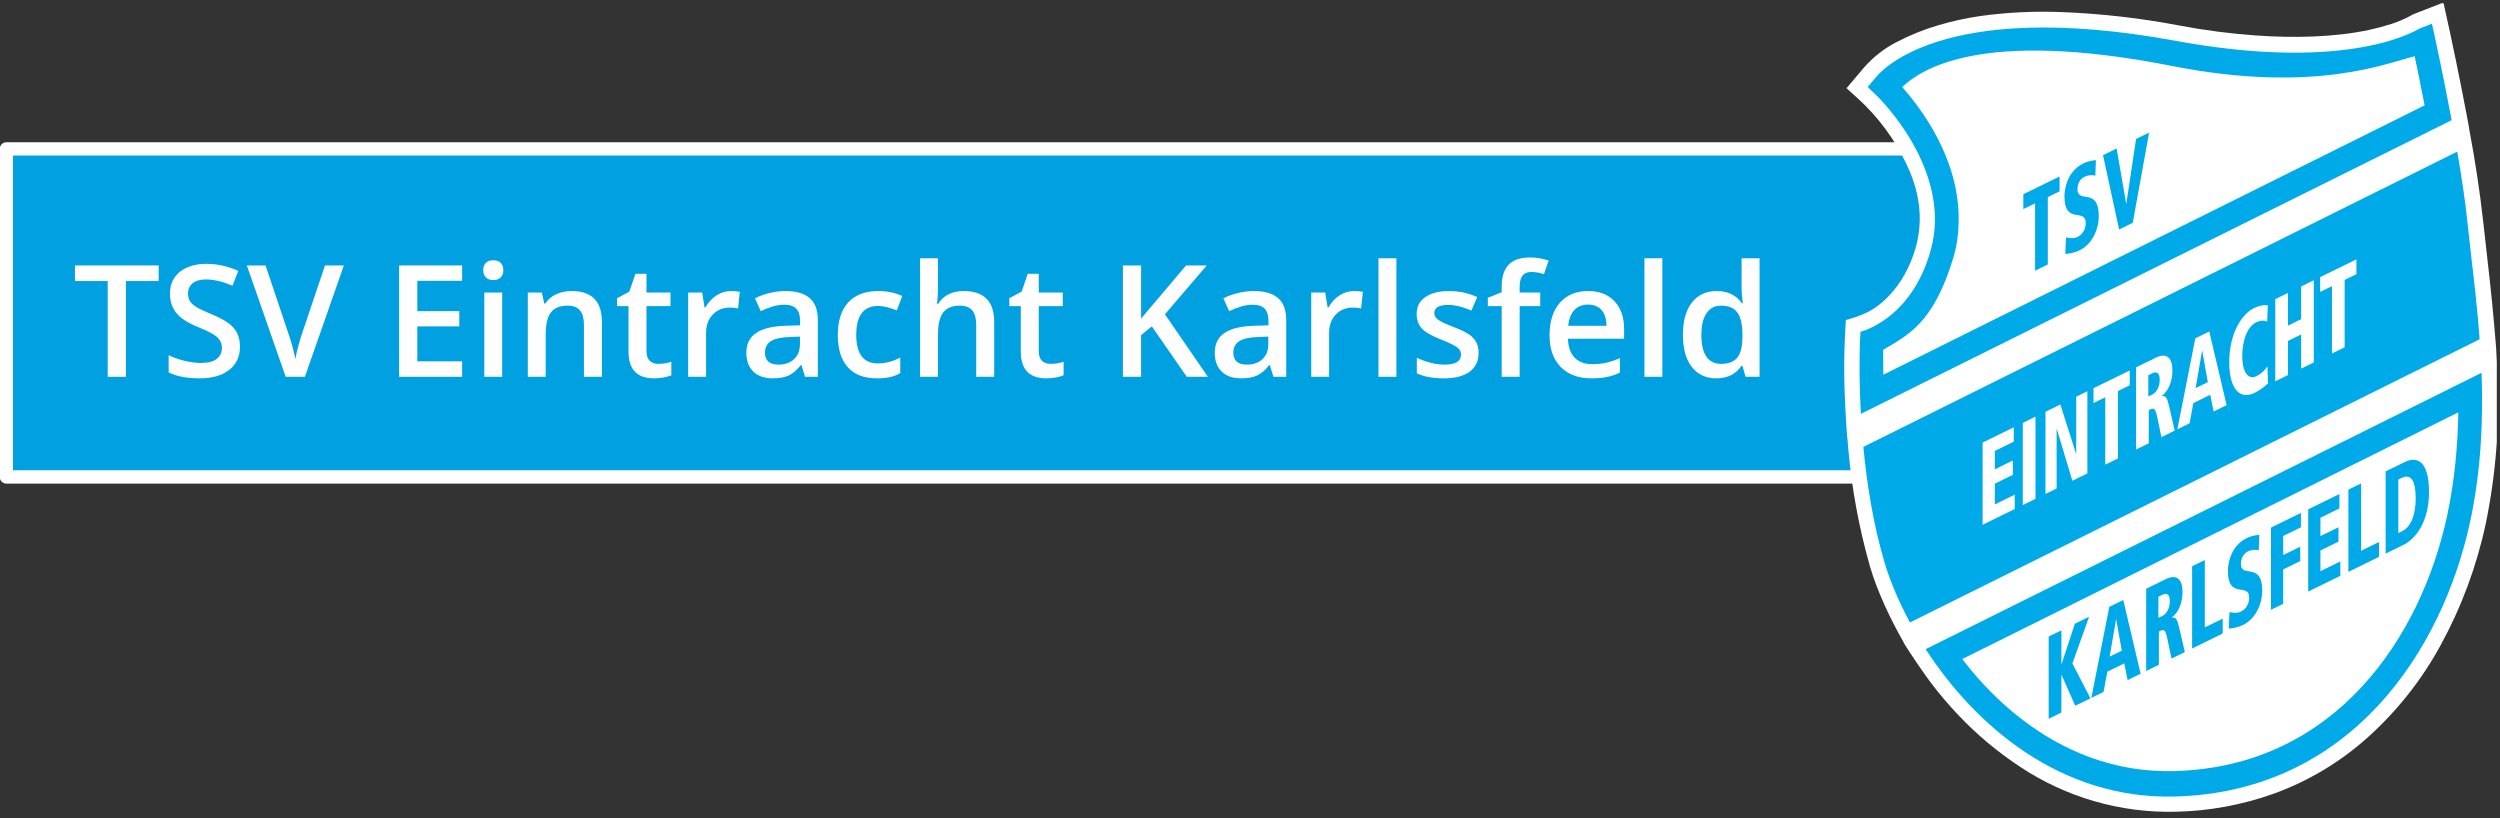
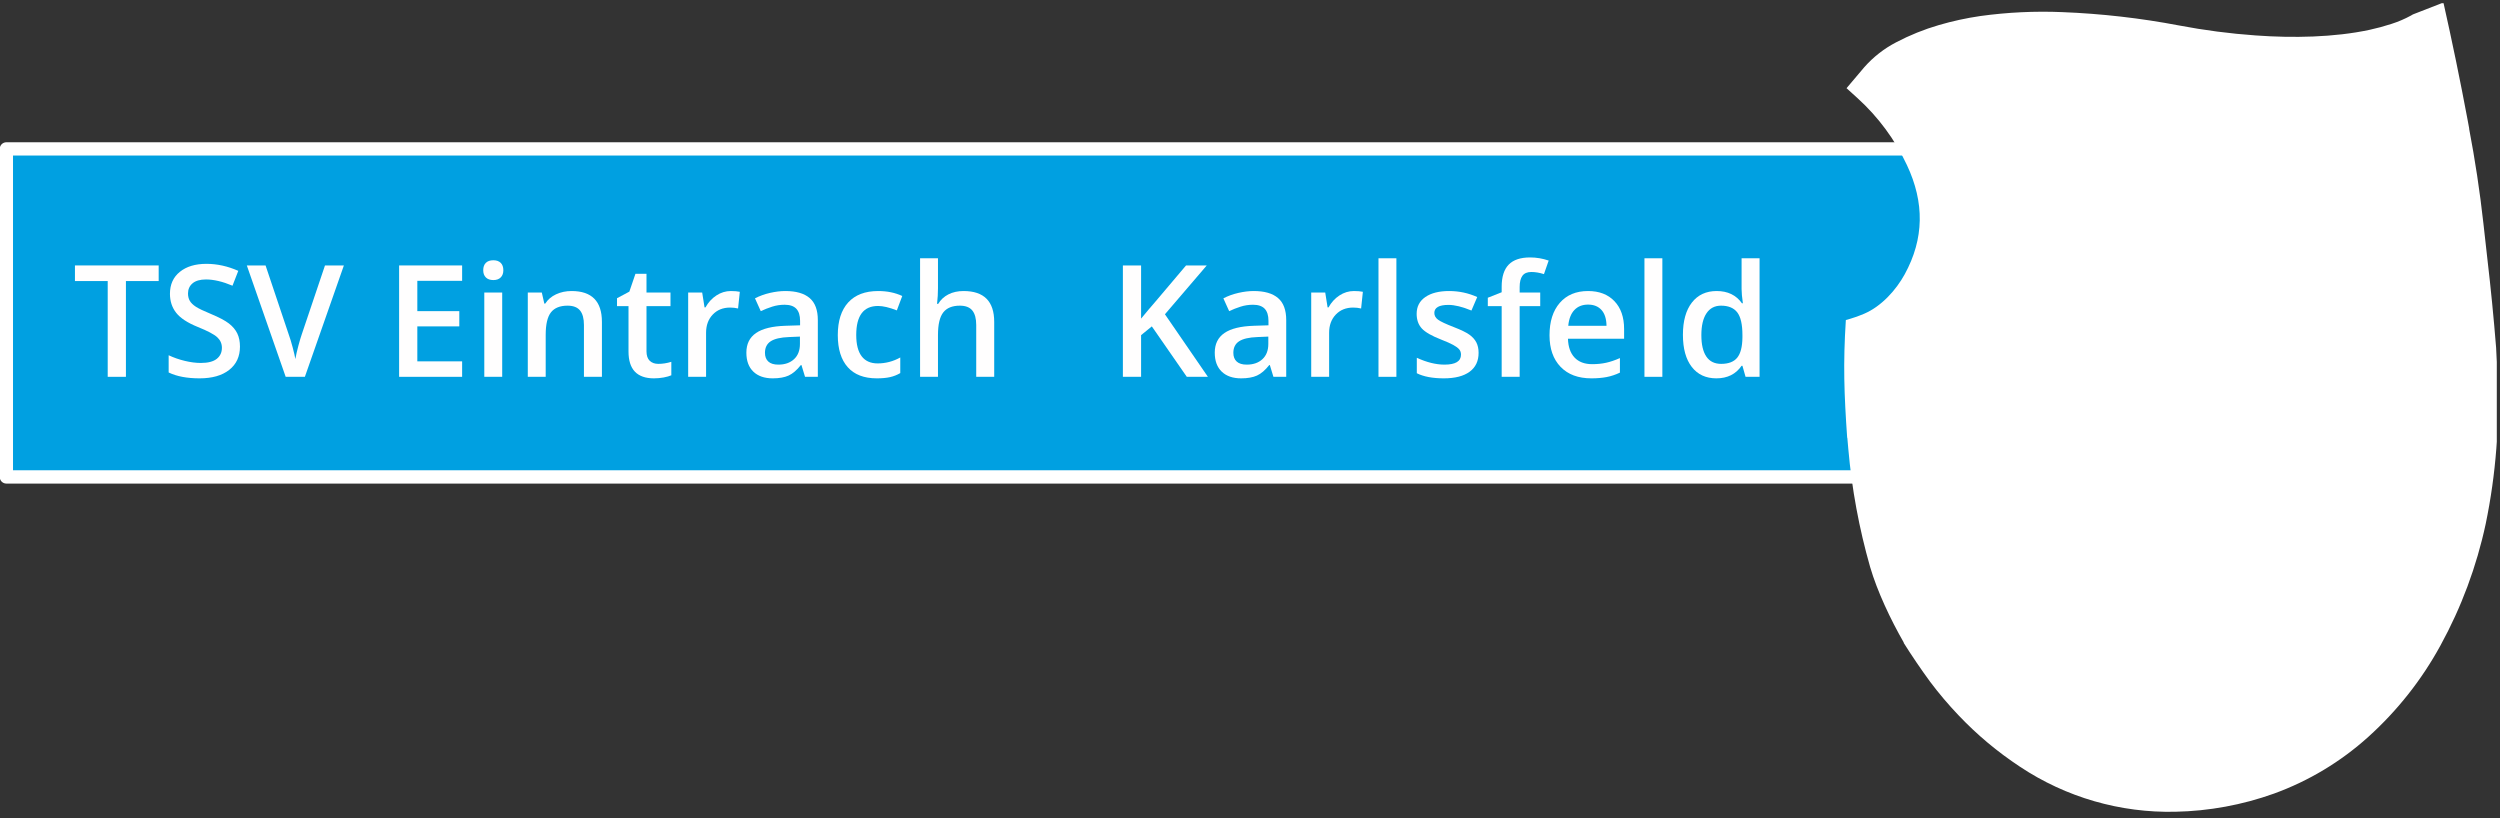
<svg xmlns="http://www.w3.org/2000/svg" xmlns:ns1="http://www.serif.com/" width="100%" height="100%" viewBox="0 0 785 257" version="1.1" xml:space="preserve" style="fill-rule:evenodd;clip-rule:evenodd;stroke-linecap:round;stroke-linejoin:round;stroke-miterlimit:1.5;">
  <rect x="0" y="0" width="785" height="257" fill="#333333" stroke="none" />
  <g>
    <g>
      <rect x="2" y="46.757" width="614" height="103" style="fill:#00a0e1;stroke:#fff;stroke-width:4.17px;" />
      <path d="M39.538,118.321l-5.718,0l0,-30.07l-10.286,0l-0,-4.904l26.29,-0l0,4.904l-10.286,0l-0,30.07Z" style="fill:#fffefe;fill-rule:nonzero;" />
      <path d="M75.349,108.824c0,3.11 -1.124,5.55 -3.373,7.32c-2.248,1.771 -5.35,2.656 -9.305,2.656c-3.956,-0 -7.193,-0.614 -9.713,-1.842l0,-5.407c1.595,0.75 3.289,1.34 5.084,1.771c1.794,0.43 3.464,0.645 5.011,0.645c2.265,0 3.936,-0.43 5.012,-1.291c1.077,-0.862 1.615,-2.018 1.615,-3.469c-0,-1.308 -0.495,-2.416 -1.483,-3.325c-0.989,-0.909 -3.031,-1.986 -6.124,-3.23c-3.19,-1.292 -5.439,-2.767 -6.747,-4.425c-1.307,-1.659 -1.961,-3.652 -1.961,-5.981c-0,-2.918 1.036,-5.215 3.11,-6.89c2.073,-1.674 4.856,-2.511 8.349,-2.511c3.349,-0 6.682,0.733 9.999,2.2l-1.818,4.665c-3.11,-1.307 -5.885,-1.961 -8.325,-1.961c-1.85,-0 -3.253,0.402 -4.21,1.208c-0.957,0.805 -1.436,1.87 -1.436,3.193c0,0.909 0.192,1.687 0.575,2.333c0.382,0.646 1.012,1.256 1.889,1.83c0.878,0.574 2.456,1.332 4.737,2.272c2.568,1.069 4.45,2.066 5.646,2.991c1.196,0.925 2.073,1.969 2.631,3.134c0.558,1.164 0.837,2.535 0.837,4.114Z" style="fill:#fffefe;fill-rule:nonzero;" />
      <path d="M102.047,83.347l5.932,-0l-12.248,34.974l-6.028,0l-12.201,-34.974l5.885,-0l7.297,21.745c0.382,1.037 0.789,2.373 1.22,4.007c0.43,1.635 0.709,2.851 0.837,3.648c0.207,-1.212 0.526,-2.615 0.957,-4.21c0.43,-1.595 0.781,-2.775 1.052,-3.54l7.297,-21.65Z" style="fill:#fffefe;fill-rule:nonzero;" />
      <path d="M145.107,118.321l-19.784,0l0,-34.974l19.784,-0l-0,4.832l-14.067,0l0,9.521l13.182,0l-0,4.785l-13.182,-0l0,10.98l14.067,0l-0,4.856Z" style="fill:#fffefe;fill-rule:nonzero;" />
      <path d="M157.69,118.321l-5.622,0l0,-26.458l5.622,0l-0,26.458Zm-5.957,-33.467c0,-1.005 0.275,-1.778 0.826,-2.32c0.55,-0.543 1.335,-0.814 2.356,-0.814c0.989,0 1.758,0.271 2.308,0.814c0.551,0.542 0.826,1.315 0.826,2.32c-0,0.957 -0.275,1.711 -0.826,2.261c-0.55,0.55 -1.319,0.825 -2.308,0.825c-1.021,0 -1.806,-0.275 -2.356,-0.825c-0.551,-0.55 -0.826,-1.304 -0.826,-2.261Z" style="fill:#fffefe;fill-rule:nonzero;" />
      <path d="M189.004,118.321l-5.646,0l0,-16.267c0,-2.041 -0.41,-3.564 -1.232,-4.569c-0.821,-1.005 -2.125,-1.507 -3.911,-1.507c-2.376,-0 -4.114,0.702 -5.215,2.105c-1.1,1.404 -1.651,3.756 -1.651,7.057l0,13.181l-5.621,0l-0,-26.458l4.401,0l0.79,3.469l0.287,0c0.797,-1.26 1.93,-2.233 3.397,-2.918c1.467,-0.686 3.094,-1.029 4.88,-1.029c6.347,-0 9.521,3.229 9.521,9.688l0,17.248Z" style="fill:#fffefe;fill-rule:nonzero;" />
      <path d="M206.683,114.255c1.371,-0 2.743,-0.216 4.114,-0.646l0,4.234c-0.622,0.271 -1.423,0.498 -2.404,0.682c-0.981,0.183 -1.997,0.275 -3.05,0.275c-5.327,-0 -7.99,-2.807 -7.99,-8.421l-0,-14.258l-3.612,0l-0,-2.487l3.875,-2.058l1.914,-5.598l3.469,0l-0,5.885l7.535,0l0,4.258l-7.535,0l-0,14.162c-0,1.356 0.339,2.357 1.016,3.003c0.678,0.646 1.567,0.969 2.668,0.969Z" style="fill:#fffefe;fill-rule:nonzero;" />
      <path d="M229.505,91.385c1.132,-0 2.065,0.08 2.798,0.239l-0.55,5.239c-0.797,-0.191 -1.626,-0.287 -2.488,-0.287c-2.248,0 -4.07,0.734 -5.466,2.201c-1.395,1.467 -2.093,3.373 -2.093,5.717l-0,13.827l-5.622,0l0,-26.458l4.402,0l0.741,4.665l0.287,0c0.878,-1.579 2.022,-2.831 3.433,-3.756c1.412,-0.925 2.931,-1.387 4.558,-1.387Z" style="fill:#fffefe;fill-rule:nonzero;" />
      <path d="M252.781,118.321l-1.124,-3.684l-0.192,0c-1.276,1.611 -2.56,2.708 -3.851,3.29c-1.292,0.582 -2.951,0.873 -4.976,0.873c-2.6,-0 -4.629,-0.702 -6.088,-2.105c-1.46,-1.404 -2.189,-3.389 -2.189,-5.957c-0,-2.727 1.012,-4.784 3.038,-6.172c2.025,-1.387 5.111,-2.145 9.258,-2.273l4.569,-0.143l-0,-1.412c-0,-1.69 -0.395,-2.954 -1.184,-3.791c-0.79,-0.837 -2.014,-1.256 -3.672,-1.256c-1.356,-0 -2.656,0.199 -3.9,0.598c-1.244,0.399 -2.44,0.869 -3.588,1.411l-1.818,-4.019c1.435,-0.749 3.006,-1.319 4.713,-1.71c1.706,-0.391 3.317,-0.586 4.832,-0.586c3.365,-0 5.905,0.733 7.619,2.201c1.715,1.467 2.572,3.771 2.572,6.913l-0,17.822l-4.019,0Zm-8.373,-3.827c2.041,-0 3.68,-0.57 4.916,-1.711c1.236,-1.14 1.854,-2.739 1.854,-4.796l0,-2.297l-3.397,0.144c-2.647,0.096 -4.573,0.538 -5.777,1.328c-1.204,0.789 -1.806,1.997 -1.806,3.624c-0,1.18 0.351,2.093 1.052,2.739c0.702,0.646 1.755,0.969 3.158,0.969Z" style="fill:#fffefe;fill-rule:nonzero;" />
      <path d="M275.316,118.8c-4.003,-0 -7.045,-1.168 -9.127,-3.505c-2.081,-2.336 -3.122,-5.689 -3.122,-10.059c0,-4.45 1.089,-7.871 3.266,-10.263c2.177,-2.392 5.323,-3.588 9.437,-3.588c2.791,-0 5.303,0.518 7.536,1.555l-1.699,4.521c-2.376,-0.925 -4.338,-1.387 -5.885,-1.387c-4.577,-0 -6.865,3.038 -6.865,9.114c-0,2.966 0.57,5.195 1.71,6.686c1.14,1.491 2.811,2.237 5.012,2.237c2.504,0 4.872,-0.622 7.105,-1.866l-0,4.904c-1.005,0.59 -2.078,1.013 -3.218,1.268c-1.14,0.255 -2.524,0.383 -4.15,0.383Z" style="fill:#fffefe;fill-rule:nonzero;" />
      <path d="M312.18,118.321l-5.646,0l0,-16.267c0,-2.041 -0.41,-3.564 -1.232,-4.569c-0.821,-1.005 -2.125,-1.507 -3.911,-1.507c-2.36,-0 -4.095,0.706 -5.203,2.117c-1.109,1.411 -1.663,3.776 -1.663,7.093l0,13.133l-5.621,0l-0,-37.223l5.621,0l0,9.45c0,1.515 -0.095,3.133 -0.287,4.856l0.359,-0c0.766,-1.276 1.83,-2.265 3.194,-2.967c1.363,-0.701 2.954,-1.052 4.772,-1.052c6.411,-0 9.617,3.229 9.617,9.688l-0,17.248Z" style="fill:#fffefe;fill-rule:nonzero;" />
-       <path d="M329.858,114.255c1.372,-0 2.744,-0.216 4.115,-0.646l0,4.234c-0.622,0.271 -1.423,0.498 -2.404,0.682c-0.981,0.183 -1.998,0.275 -3.05,0.275c-5.327,-0 -7.99,-2.807 -7.99,-8.421l-0,-14.258l-3.612,0l-0,-2.487l3.875,-2.058l1.914,-5.598l3.468,0l0,5.885l7.536,0l-0,4.258l-7.536,0l0,14.162c0,1.356 0.339,2.357 1.017,3.003c0.678,0.646 1.567,0.969 2.667,0.969Z" style="fill:#fffefe;fill-rule:nonzero;" />
      <path d="M379.282,118.321l-6.627,0l-10.98,-15.836l-3.373,2.751l0,13.085l-5.717,0l-0,-34.974l5.717,-0l0,16.698c1.563,-1.914 3.118,-3.756 4.665,-5.526l9.449,-11.172l6.507,-0c-6.108,7.177 -10.486,12.288 -13.133,15.334l13.492,19.64Z" style="fill:#fffefe;fill-rule:nonzero;" />
      <path d="M399.855,118.321l-1.124,-3.684l-0.192,0c-1.276,1.611 -2.559,2.708 -3.851,3.29c-1.292,0.582 -2.951,0.873 -4.976,0.873c-2.6,-0 -4.629,-0.702 -6.088,-2.105c-1.459,-1.404 -2.189,-3.389 -2.189,-5.957c-0,-2.727 1.013,-4.784 3.038,-6.172c2.025,-1.387 5.111,-2.145 9.258,-2.273l4.569,-0.143l0,-1.412c0,-1.69 -0.395,-2.954 -1.184,-3.791c-0.789,-0.837 -2.014,-1.256 -3.672,-1.256c-1.356,-0 -2.656,0.199 -3.899,0.598c-1.244,0.399 -2.441,0.869 -3.589,1.411l-1.818,-4.019c1.435,-0.749 3.006,-1.319 4.713,-1.71c1.706,-0.391 3.317,-0.586 4.832,-0.586c3.365,-0 5.905,0.733 7.619,2.201c1.715,1.467 2.572,3.771 2.572,6.913l-0,17.822l-4.019,0Zm-8.373,-3.827c2.042,-0 3.68,-0.57 4.916,-1.711c1.236,-1.14 1.854,-2.739 1.854,-4.796l0,-2.297l-3.397,0.144c-2.647,0.096 -4.573,0.538 -5.777,1.328c-1.204,0.789 -1.806,1.997 -1.806,3.624c-0,1.18 0.351,2.093 1.053,2.739c0.701,0.646 1.754,0.969 3.157,0.969Z" style="fill:#fffefe;fill-rule:nonzero;" />
      <path d="M425.141,91.385c1.132,-0 2.065,0.08 2.799,0.239l-0.55,5.239c-0.798,-0.191 -1.627,-0.287 -2.488,-0.287c-2.249,0 -4.071,0.734 -5.467,2.201c-1.395,1.467 -2.093,3.373 -2.093,5.717l0,13.827l-5.622,0l0,-26.458l4.402,0l0.742,4.665l0.287,0c0.877,-1.579 2.021,-2.831 3.433,-3.756c1.411,-0.925 2.93,-1.387 4.557,-1.387Z" style="fill:#fffefe;fill-rule:nonzero;" />
      <rect x="432.844" y="81.098" width="5.622" height="37.223" style="fill:#fffefe;fill-rule:nonzero;" />
      <path d="M464.278,110.786c-0,2.583 -0.941,4.565 -2.823,5.945c-1.882,1.379 -4.577,2.069 -8.086,2.069c-3.524,-0 -6.355,-0.534 -8.492,-1.603l-0,-4.856c3.11,1.435 6.004,2.153 8.684,2.153c3.46,-0 5.191,-1.045 5.191,-3.134c-0,-0.67 -0.192,-1.228 -0.574,-1.675c-0.383,-0.446 -1.013,-0.909 -1.89,-1.387c-0.877,-0.479 -2.098,-1.021 -3.66,-1.627c-3.047,-1.18 -5.108,-2.36 -6.184,-3.54c-1.077,-1.18 -1.615,-2.711 -1.615,-4.593c-0,-2.265 0.913,-4.023 2.739,-5.275c1.826,-1.252 4.31,-1.878 7.452,-1.878c3.11,-0 6.052,0.63 8.827,1.89l-1.818,4.234c-2.855,-1.18 -5.255,-1.77 -7.201,-1.77c-2.966,-0 -4.449,0.845 -4.449,2.535c-0,0.83 0.387,1.532 1.16,2.106c0.774,0.574 2.46,1.363 5.06,2.368c2.185,0.845 3.771,1.619 4.76,2.32c0.989,0.702 1.723,1.512 2.201,2.429c0.478,0.917 0.718,2.013 0.718,3.289Z" style="fill:#fffefe;fill-rule:nonzero;" />
      <path d="M483.631,96.121l-6.459,0l-0,22.2l-5.646,0l0,-22.2l-4.354,0l0,-2.631l4.354,-1.722l0,-1.723c0,-3.126 0.734,-5.442 2.201,-6.949c1.467,-1.507 3.708,-2.261 6.722,-2.261c1.978,0 3.923,0.327 5.837,0.981l-1.483,4.258c-1.387,-0.446 -2.711,-0.67 -3.971,-0.67c-1.276,0 -2.205,0.395 -2.787,1.184c-0.582,0.79 -0.873,1.974 -0.873,3.553l-0,1.722l6.459,0l-0,4.258Z" style="fill:#fffefe;fill-rule:nonzero;" />
      <path d="M499.683,118.8c-4.115,-0 -7.332,-1.2 -9.653,-3.601c-2.32,-2.4 -3.481,-5.705 -3.481,-9.915c0,-4.322 1.077,-7.719 3.23,-10.191c2.153,-2.472 5.111,-3.708 8.875,-3.708c3.493,-0 6.252,1.06 8.277,3.182c2.026,2.121 3.038,5.039 3.038,8.755l0,3.038l-17.63,0c0.079,2.568 0.773,4.541 2.081,5.921c1.308,1.379 3.15,2.069 5.526,2.069c1.563,0 3.018,-0.147 4.366,-0.442c1.347,-0.295 2.795,-0.786 4.342,-1.472l-0,4.57c-1.372,0.654 -2.759,1.116 -4.163,1.387c-1.403,0.271 -3.006,0.407 -4.808,0.407Zm-1.029,-23.157c-1.786,0 -3.218,0.566 -4.294,1.699c-1.077,1.132 -1.718,2.782 -1.926,4.951l12.009,0c-0.032,-2.184 -0.558,-3.839 -1.579,-4.963c-1.02,-1.125 -2.424,-1.687 -4.21,-1.687Z" style="fill:#fffefe;fill-rule:nonzero;" />
      <rect x="516.357" y="81.098" width="5.622" height="37.223" style="fill:#fffefe;fill-rule:nonzero;" />
      <path d="M538.939,118.8c-3.301,-0 -5.877,-1.196 -7.727,-3.589c-1.85,-2.392 -2.775,-5.749 -2.775,-10.071c0,-4.338 0.937,-7.715 2.811,-10.131c1.874,-2.416 4.47,-3.624 7.787,-3.624c3.477,-0 6.124,1.284 7.942,3.851l0.287,0c-0.271,-1.897 -0.407,-3.397 -0.407,-4.497l0,-9.641l5.646,0l0,37.223l-4.402,0l-0.98,-3.468l-0.264,-0c-1.802,2.631 -4.441,3.947 -7.918,3.947Zm1.507,-4.545c2.313,-0 3.995,-0.65 5.048,-1.95c1.052,-1.3 1.595,-3.409 1.627,-6.328l-0,-0.789c-0,-3.333 -0.543,-5.701 -1.627,-7.105c-1.085,-1.403 -2.783,-2.105 -5.096,-2.105c-1.977,-0 -3.5,0.801 -4.569,2.404c-1.068,1.603 -1.603,3.888 -1.603,6.854c0,2.934 0.519,5.171 1.555,6.71c1.037,1.539 2.592,2.309 4.665,2.309Z" style="fill:#fffefe;fill-rule:nonzero;" />
    </g>
    <clipPath id="_clip1">
      <rect id="_2020TSVEK-LogoBlau.eps" ns1:id="2020TSVEK-LogoBlau.eps" x="579" y="1" width="204.993" height="254" />
    </clipPath>
    <g clip-path="url(#_clip1)">
      <g>
        <path d="M774.816,37.586l0.518,2.8l-0.033,0.016c1.879,9.825 3.373,19.72 4.479,29.662l1.244,11.13c1.098,9.363 2.021,18.746 2.769,28.144l0.022,-0.011l-0.027,0.019l0.354,7.428c0.835,16.002 -0.386,32.045 -3.634,47.736c-2.854,13.341 -7.636,26.195 -14.195,38.157c-5.885,10.781 -13.55,20.49 -22.67,28.718c-8.636,7.795 -18.701,13.845 -29.638,17.815c-9.929,3.553 -20.368,5.476 -30.912,5.691c-17.326,0.401 -34.357,-4.525 -48.793,-14.115c-7.178,-4.751 -13.465,-10.001 -19.392,-16.246c-3.157,-3.317 -6.117,-6.817 -8.866,-10.479c-2.909,-3.974 -5.677,-8.047 -8.301,-12.215l-0.013,0.007l0.08,-0.044c-4.184,-7.292 -8.353,-16.113 -10.596,-23.788c-3.454,-12.09 -5.744,-24.481 -6.84,-37.006l-0.31,-3.547l-0.048,0.024c-0.957,-13.757 -1.301,-23.206 -0.418,-36.987c1.961,-0.534 3.885,-1.196 5.759,-1.984c5.416,-2.326 10.01,-7.413 12.745,-12.42c6.079,-11.134 6.237,-22.458 0.675,-34.262c-3.72,-7.953 -8.986,-15.088 -15.489,-20.988l-3.473,-3.15l5.618,-6.639c2.806,-3.166 6.167,-5.791 9.919,-7.744c4.306,-2.266 8.829,-4.092 13.502,-5.45c4.254,-1.24 8.589,-2.183 12.973,-2.824c8.525,-1.178 17.139,-1.589 25.737,-1.227c12.31,0.483 24.567,1.883 36.669,4.19c7.953,1.516 15.989,2.562 24.065,3.131c11.627,0.846 24.648,0.624 35.727,-1.759c2.329,-0.502 4.63,-1.125 6.896,-1.865c2.118,-0.675 4.166,-1.551 6.118,-2.616l0.609,-0.358l9.588,-3.733c2.748,12.216 5.276,24.481 7.582,36.789Z" style="fill:#fff;" />
-         <path d="M732.23,111.011l3.987,-1.955l0,-21.152l3.694,-1.812l0,-4.659l-11.379,5.577l0,4.659l3.698,-1.81l-0,21.152Zm-9.679,4.743l3.99,-1.955l-0,-25.81l-3.99,1.955l-0,10.28l-4.135,2.025l0,-10.278l-3.987,1.953l-0,25.812l3.987,-1.955l0,-10.723l4.135,-2.027l-0,10.723Zm-10.457,-19.87c-0.657,-0.085 -1.945,-0.305 -4.476,0.936c-3.453,1.693 -7.635,7.513 -7.635,16.979c-0,8.174 3.259,11.865 7.904,9.588c2.166,-1.061 3.575,-2.347 4.254,-3.009l-0.145,-5.329c-0.388,0.45 -1.531,2.119 -3.477,3.072c-2.528,1.241 -4.451,-1.22 -4.451,-6.249c0,-5.214 1.703,-9.342 4.379,-10.653c1.821,-0.892 2.845,-0.43 3.453,-0.213l0.194,-5.122Zm-18.847,24.105l-3.816,1.871l2.018,-11.716l0.047,-0.023l1.751,9.868Zm1.826,9.234l4.086,-2.001l-5.448,-23.139l-4.379,2.144l-5.64,28.578l3.843,-1.885l1.166,-6.34l5.326,-2.611l1.046,5.254Zm-20.5,-11.399l1.218,-0.597c2.139,-1.047 2.359,1.028 2.359,2.1c0,1.847 -0.802,3.797 -2.336,4.549l-1.241,0.606l-0,-6.658Zm-3.84,23.333l3.987,-1.955l0,-10.428c1.459,-0.717 1.995,-0.979 2.653,2.212l1.312,6.273l4.183,-2.051l-1.751,-7.574c-0.632,-2.758 -1.119,-3.555 -2.36,-3.17l-0,-0.073c3.285,-2.608 3.381,-6.907 3.381,-7.979c-0,-4.769 -2.384,-5.488 -5.182,-4.118l-6.223,3.053l0,25.81Zm-9.681,4.744l3.989,-1.956l0,-21.151l3.698,-1.81l-0,-4.658l-11.381,5.576l-0,4.659l3.694,-1.812l0,21.152Zm-18.773,9.203l3.503,-1.716l0,-18.676l0.049,-0.024l4.889,16.279l4.715,-2.311l0,-25.812l-3.5,1.715l0,17.9l-0.049,0.023l-4.935,-15.478l-4.672,2.29l0,25.81Zm-7.124,3.493l3.987,-1.955l0,-25.81l-3.987,1.953l-0,25.812Zm-12.619,6.188l10.09,-4.947l0,-4.512l-6.251,3.063l0,-6.509l5.666,-2.776l0,-4.512l-5.666,2.777l0,-5.77l5.959,-2.919l0,-4.509l-9.798,4.802l-0,25.812Zm42.868,-92.724l4.281,-2.096l5.132,-28.327l-4.086,2.002l-3.065,20.325l-0.049,0.023l-2.99,-17.356l-4.279,2.098l5.056,23.331Zm-7.295,-21.79c-1.461,0.236 -2.433,0.306 -3.99,1.069c-5.691,2.789 -5.883,9.467 -5.883,10.241c-0,9.209 6.687,3.489 6.687,8.482c-0,2.108 -1.215,3.665 -2.48,4.285c-1.484,0.729 -2.531,0.354 -3.72,0.232l-0.22,5.139c0.728,-0.023 2.505,-0.156 4.572,-1.168c3.379,-1.658 5.933,-5.867 5.933,-10.749c0,-9.171 -6.687,-3.711 -6.687,-8.408c0,-1.922 0.974,-3.287 2.262,-3.919c1.07,-0.524 2.407,-0.59 3.355,-0.311l0.171,-4.893Zm-19.088,34.725l3.987,-1.955l0,-21.151l3.696,-1.812l0,-4.662l-11.378,5.58l-0,4.659l3.695,-1.809l-0,21.15Zm114.057,65.58l1.022,-0.501c3.088,-1.515 4.429,1.124 4.429,6.448c0,4.694 -1.29,8.803 -4.186,10.224l-1.265,0.618l0,-16.789Zm-3.986,23.253l5.52,-2.703c4.28,-2.098 8.099,-7.743 8.099,-16.652c-0,-9.728 -3.772,-11.282 -7.588,-9.409l-6.031,2.957l-0,25.807Zm-11.698,5.734l9.607,-4.706l-0,-4.661l-5.621,2.755l-0,-21.15l-3.986,1.955l0,25.807Zm-12.619,6.188l10.091,-4.946l-0,-4.51l-6.252,3.063l0,-6.509l5.669,-2.777l0,-4.512l-5.669,2.777l0,-5.767l5.96,-2.922l-0,-4.511l-9.799,4.802l0,25.812Zm-11.697,5.734l3.842,-1.884l-0,-10.796l5.35,-2.624l-0,-4.512l-5.35,2.622l-0,-5.989l5.57,-2.73l-0,-4.512l-9.412,4.615l-0,25.81Zm-3.648,-23.579c-1.461,0.234 -2.433,0.307 -3.989,1.068c-5.69,2.788 -5.884,9.468 -5.884,10.243c-0,9.208 6.687,3.489 6.687,8.483c-0,2.104 -1.216,3.664 -2.482,4.284c-1.482,0.728 -2.529,0.352 -3.718,0.234l-0.22,5.137c0.728,-0.026 2.505,-0.155 4.573,-1.168c3.378,-1.658 5.932,-5.87 5.932,-10.751c0,-9.171 -6.687,-3.709 -6.687,-8.406c0,-1.922 0.974,-3.289 2.262,-3.921c1.07,-0.523 2.407,-0.585 3.355,-0.309l0.171,-4.894Zm-21.107,35.717l9.607,-4.711l-0,-4.659l-5.619,2.756l-0,-21.154l-3.988,1.952l0,25.816Zm-10.58,-16.265l1.218,-0.595c2.14,-1.051 2.36,1.026 2.36,2.098c-0,1.847 -0.803,3.795 -2.337,4.547l-1.241,0.608l0,-6.658Zm-3.84,23.331l3.988,-1.955l-0,-10.426c1.458,-0.717 1.994,-0.979 2.652,2.212l1.311,6.27l4.184,-2.049l-1.751,-7.574c-0.632,-2.759 -1.119,-3.556 -2.36,-3.169l-0,-0.073c3.285,-2.608 3.381,-6.909 3.381,-7.981c-0,-4.77 -2.384,-5.489 -5.181,-4.116l-6.224,3.05l0,25.811Zm-7.663,-6.375l-3.816,1.868l2.018,-11.709l0.047,-0.024l1.751,9.865Zm1.827,9.238l4.085,-2.004l-5.45,-23.139l-4.376,2.144l-5.64,28.578l3.841,-1.884l1.166,-6.341l5.327,-2.61l1.047,5.256Zm-24.78,12.147l3.986,-1.955l0,-11.831l0.05,-0.025l4.303,9.72l4.767,-2.334l-5.666,-10.943l5.254,-14.666l-4.477,2.191l-4.181,12.702l-0.05,0.026l0,-10.651l-3.986,1.953l-0,25.813Zm128.628,-96.223l-155.778,77.469c14.738,19.196 37.402,35.941 66.586,35.18c50.803,-1.327 77.588,-42.377 85.712,-80.346c2.337,-10.927 3.304,-21.828 3.48,-32.303Zm3.757,34.094c-8.751,40.891 -37.716,85.102 -92.769,86.539c-35.896,0.936 -62.739,-22.329 -78.241,-46.271l174.543,-86.773c0.529,14.587 -0.096,30.434 -3.533,46.505Zm-14.34,-130.491c-1.246,-6.397 -2.381,-11.927 -3.119,-15.42c-8.721,2.118 -31.444,11.868 -76.167,3.06c-60.878,-11.992 -79.175,1.432 -84.761,6.604c5.816,6.606 17.742,22.147 17.742,41.355c-0,3.938 -0.417,8.037 -1.66,12.174c-6.333,21.037 -14.568,24.469 -22.081,29.002c-0.019,1.07 0.052,3.058 0.052,4.648c-0,0.962 0.009,2.039 0.023,3.167l169.971,-84.59Zm8.473,4.661l-185.489,92.209c-0.705,-12.797 -0.314,-21.933 -0.278,-22.687l0.15,-3.084c-0,0 15.953,-3.691 22.066,-25.62c7.087,-25.41 -16.749,-48.322 -16.991,-48.554l-2.804,-2.688l2.526,-2.984c0.831,-0.979 19.538,-25.226 94.251,-11.496c55.299,10.163 76.244,-3.772 76.452,-3.857l3.938,-1.533l0.96,4.367c0.187,0.847 2.679,12.3 5.219,25.927Zm8.794,68.792l-178.874,88.924c-3.536,-6.549 -6.208,-12.949 -7.931,-18.695c-3.638,-12.149 -5.628,-25.064 -6.703,-36.43l186.486,-92.709c1.4,8.151 2.646,16.362 3.29,23.039l1.248,11.165c0.873,7.385 1.828,15.745 2.484,24.706Z" style="fill:#00a9e8;" />
      </g>
    </g>
  </g>
</svg>